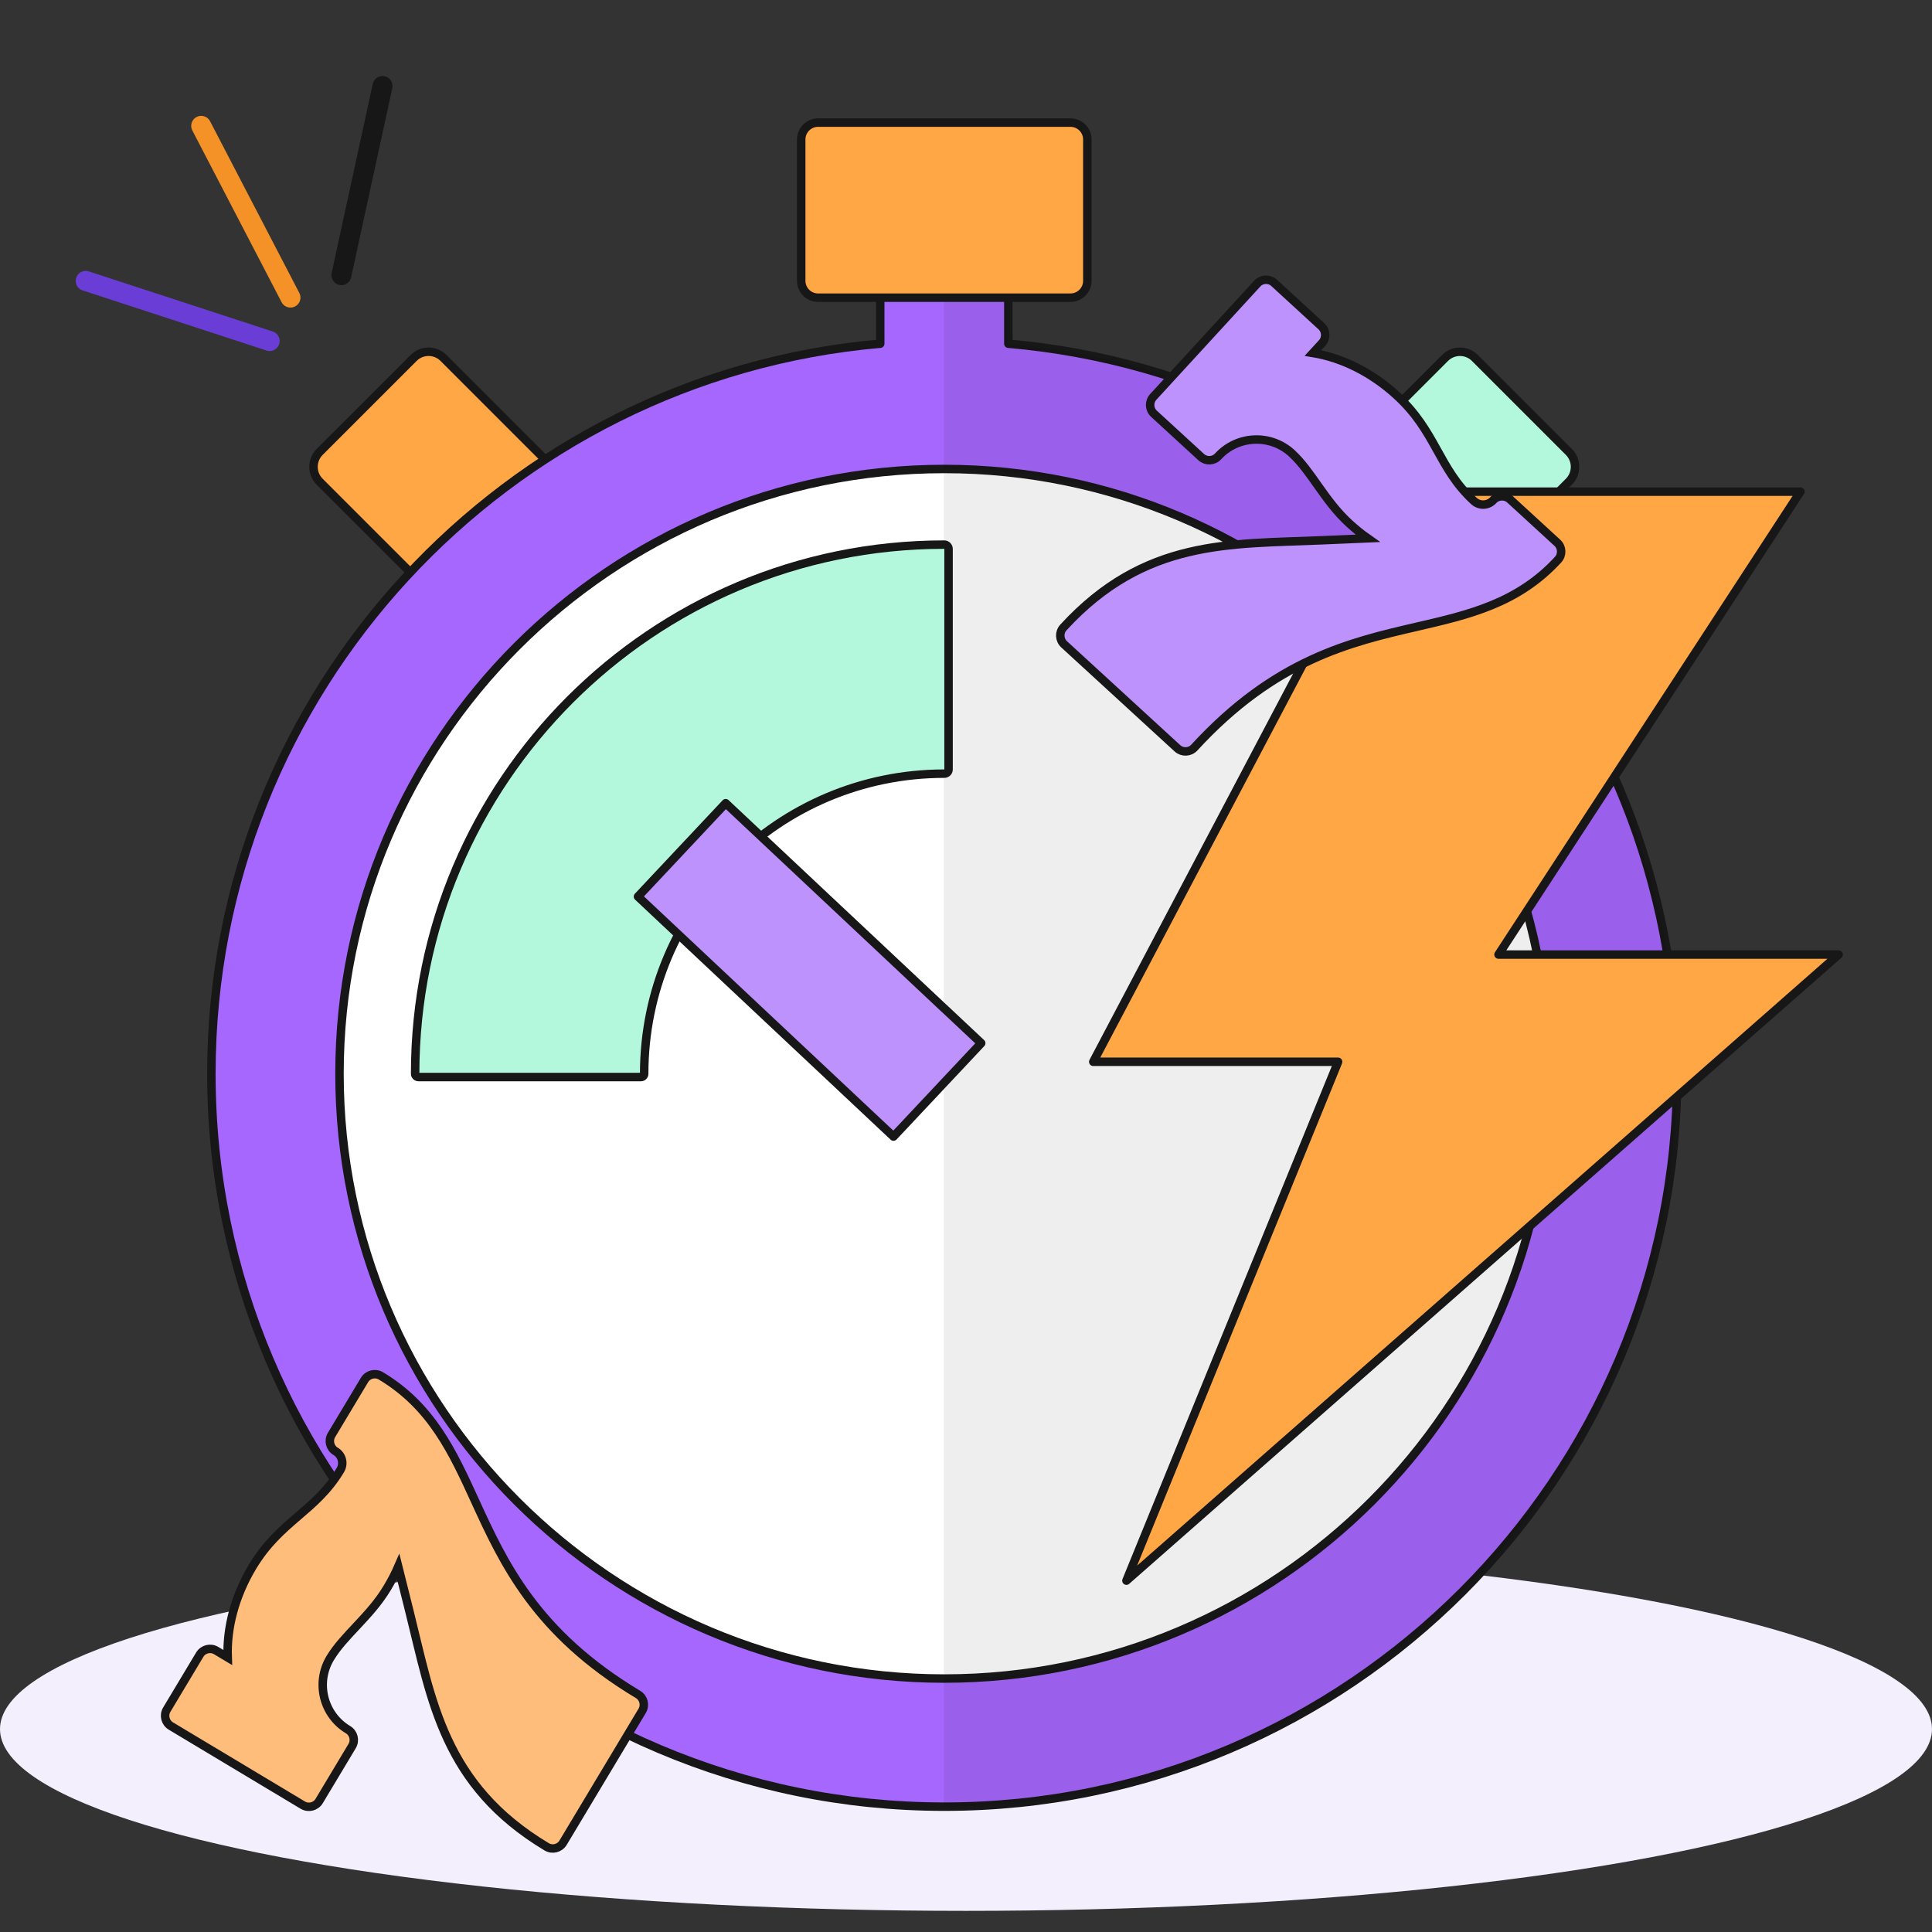
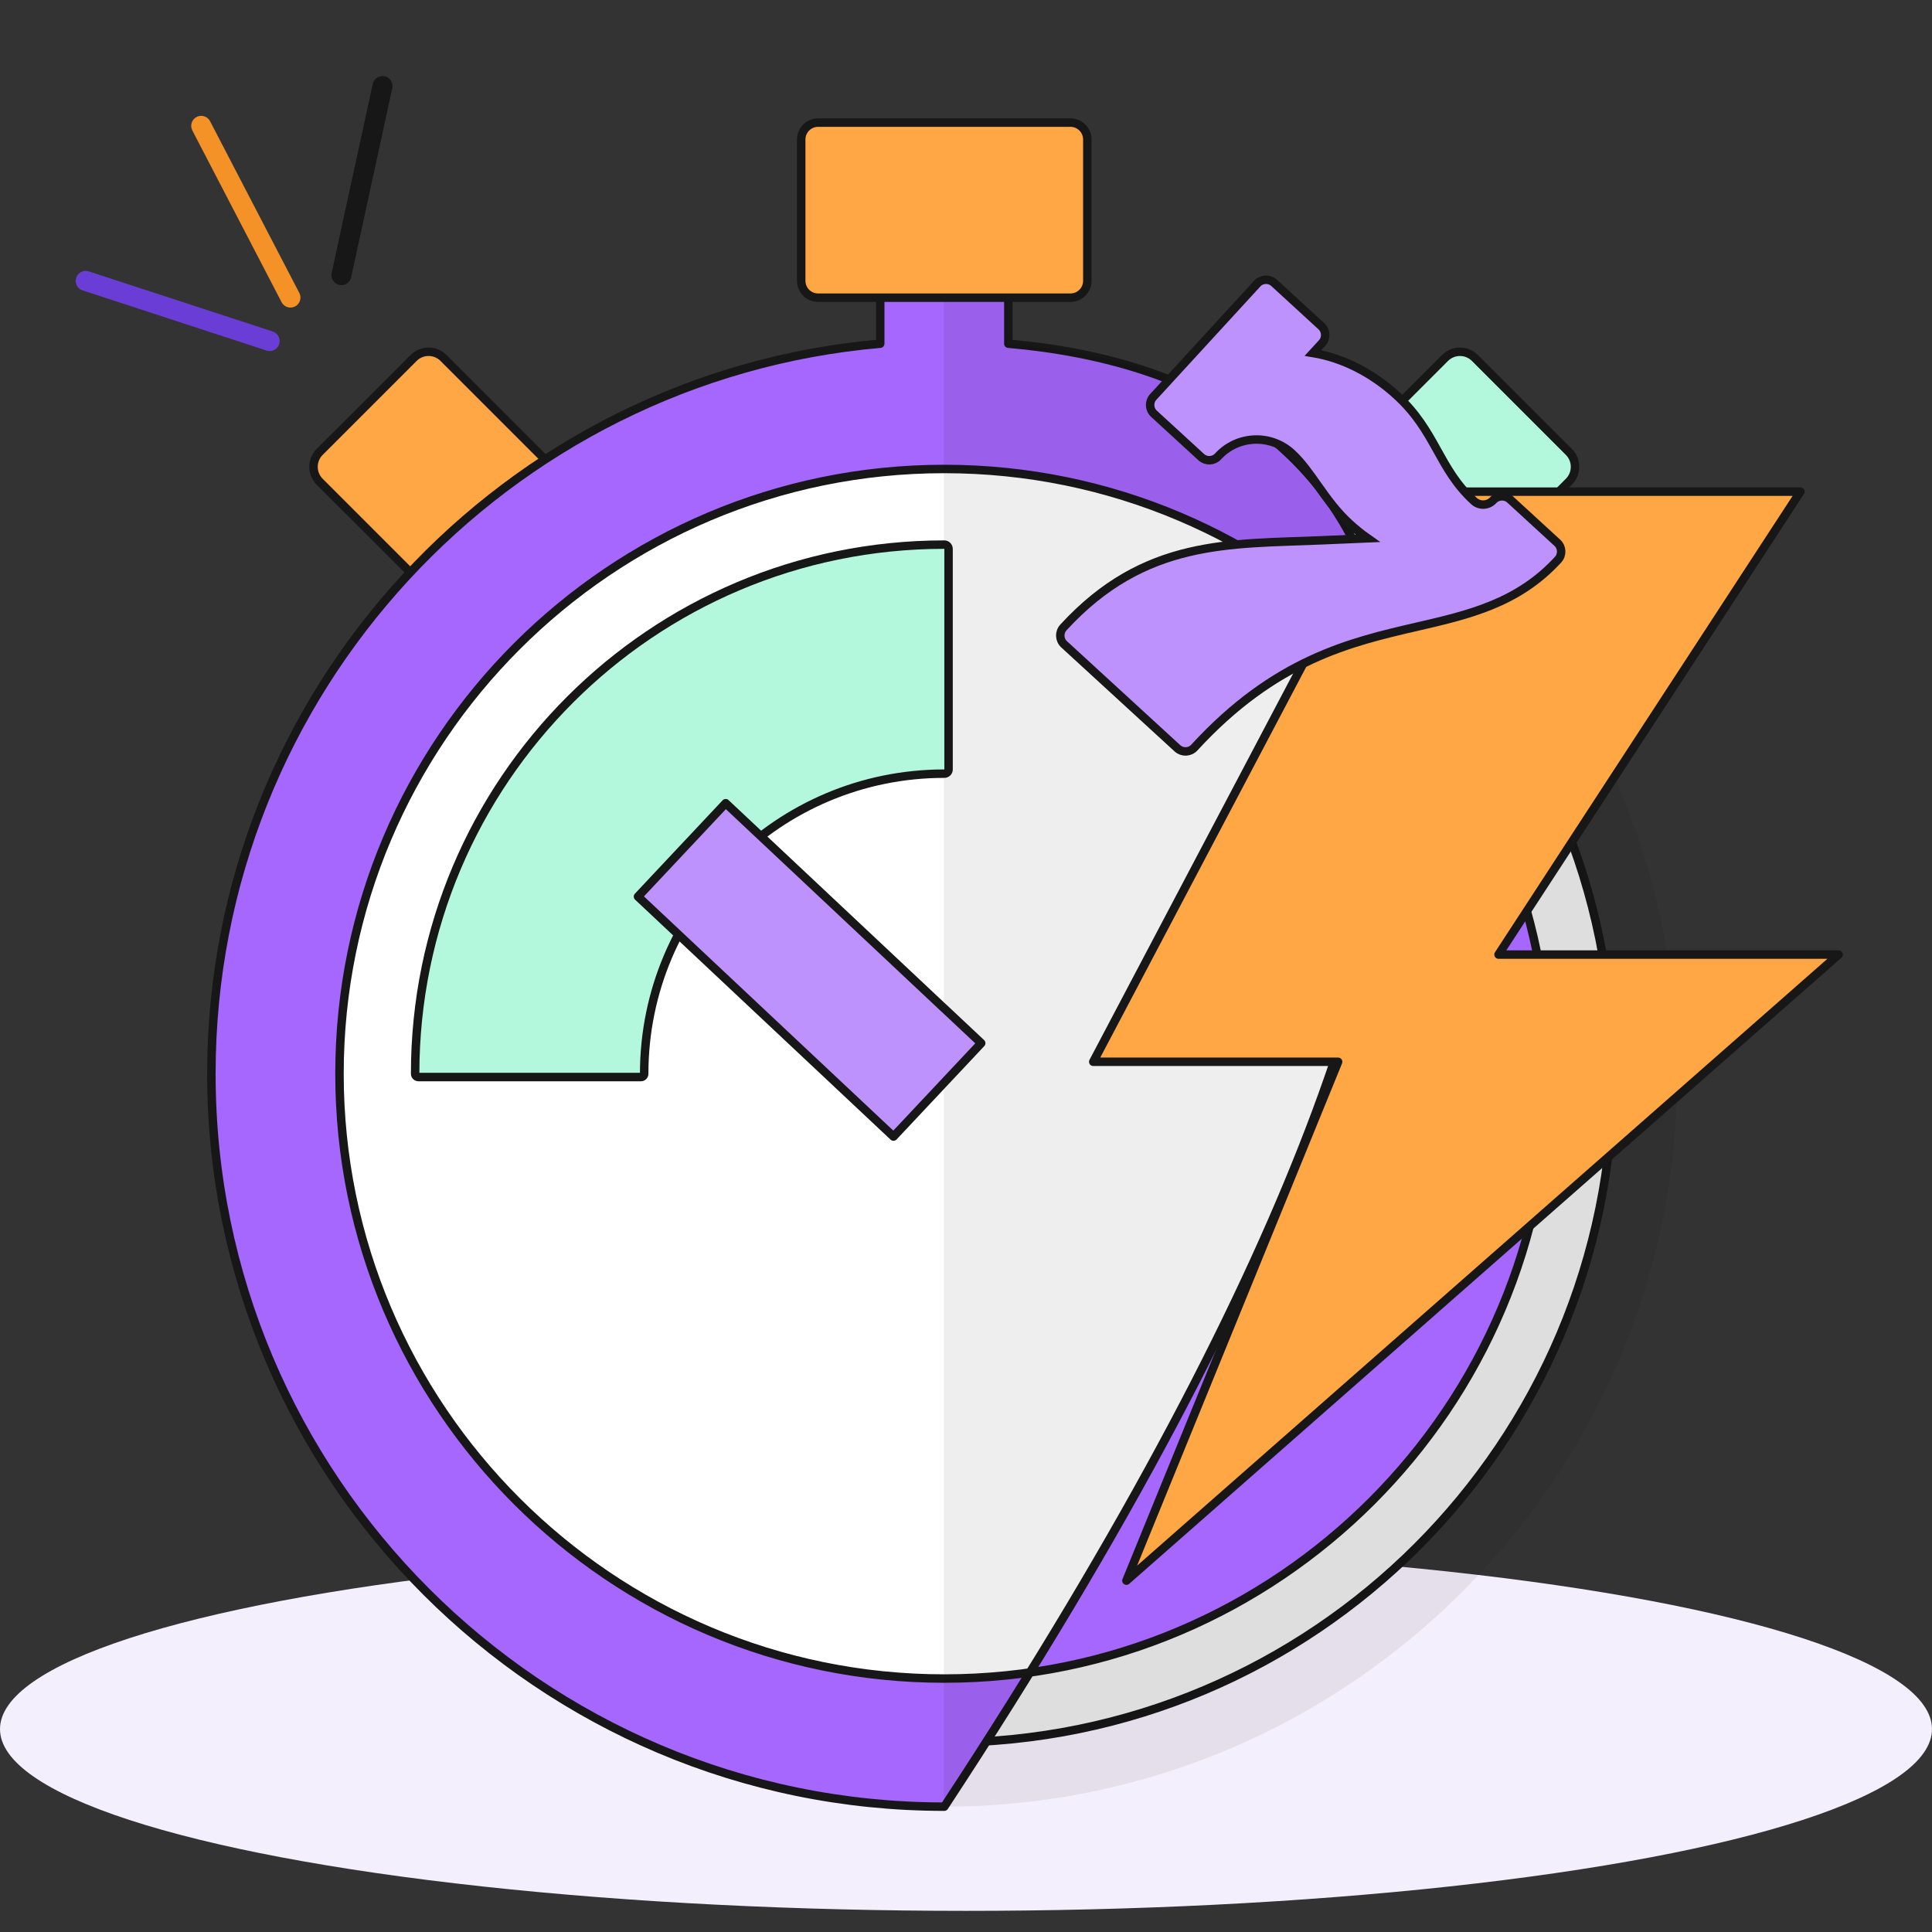
<svg xmlns="http://www.w3.org/2000/svg" width="457" height="457" viewBox="0 0 457 457" fill="none">
  <rect x="0" y="0" width="457" height="457" fill="#333333" stroke="none" />
  <ellipse cx="228.5" cy="409" rx="228.5" ry="43" fill="#F4EFFC" />
  <path d="M97.838 84.671L75.623 106.885C73.671 108.838 73.671 112.004 75.623 113.956L104.62 142.953C106.572 144.905 109.738 144.905 111.691 142.953L133.905 120.738C135.857 118.786 135.857 115.62 133.905 113.667L104.909 84.671C102.956 82.719 99.79 82.719 97.838 84.671Z" fill="#FFA645" stroke="#171717" stroke-width="2" stroke-linejoin="round" />
  <path d="M341.809 84.675L312.813 113.671C310.86 115.623 310.86 118.789 312.813 120.742L335.027 142.956C336.98 144.909 340.145 144.909 342.098 142.956L371.094 113.96C373.047 112.007 373.047 108.841 371.094 106.889L348.88 84.675C346.927 82.722 343.762 82.722 341.809 84.675Z" fill="#B3F8DC" stroke="#171717" stroke-width="2" stroke-linejoin="round" />
  <path d="M223.363 412.201C310.74 412.201 381.574 341.367 381.574 253.99C381.574 166.613 310.74 95.779 223.363 95.779C135.986 95.779 65.152 166.613 65.152 253.99C65.152 341.367 135.986 412.201 223.363 412.201Z" fill="white" stroke="#171717" stroke-width="2" stroke-linejoin="round" />
  <path d="M223.363 95.779C223.33 95.779 223.299 95.781 223.267 95.781V412.2C223.299 412.2 223.33 412.201 223.363 412.201C310.74 412.201 381.573 341.368 381.573 253.99C381.573 166.613 310.74 95.779 223.363 95.779Z" fill="black" fill-opacity="0.07" />
  <path d="M223.364 183.003C184.158 183.003 152.376 214.786 152.376 253.991C152.376 254.419 152.047 254.768 151.618 254.768H98.984C98.554 254.768 98.197 254.421 98.197 253.991C98.197 184.864 154.236 128.824 223.364 128.824C223.924 128.824 224.374 129.288 224.374 129.848V182.019C224.374 182.574 223.919 183.003 223.364 183.003Z" fill="#B3F8DC" stroke="#171717" stroke-width="2" stroke-linejoin="round" />
-   <path d="M238.515 81.297V55.769H208.211V81.297C119.688 88.999 50 163.504 50 253.99C50 349.583 127.77 427.353 223.363 427.353C318.956 427.353 396.726 349.583 396.726 253.99C396.726 163.504 327.038 88.999 238.515 81.297ZM223.363 397.05C144.48 397.05 80.304 332.874 80.304 253.991C80.304 175.108 144.48 110.932 223.363 110.932C302.246 110.932 366.421 175.108 366.421 253.991C366.421 332.874 302.246 397.05 223.363 397.05Z" fill="#A567FD" stroke="#171717" stroke-width="2" stroke-linejoin="round" />
+   <path d="M238.515 81.297V55.769H208.211V81.297C119.688 88.999 50 163.504 50 253.99C50 349.583 127.77 427.353 223.363 427.353C396.726 163.504 327.038 88.999 238.515 81.297ZM223.363 397.05C144.48 397.05 80.304 332.874 80.304 253.991C80.304 175.108 144.48 110.932 223.363 110.932C302.246 110.932 366.421 175.108 366.421 253.991C366.421 332.874 302.246 397.05 223.363 397.05Z" fill="#A567FD" stroke="#171717" stroke-width="2" stroke-linejoin="round" />
  <path d="M238.515 81.297V55.769H223.267V110.933C223.299 110.933 223.33 110.932 223.363 110.932C302.246 110.932 366.421 175.108 366.421 253.991C366.421 332.874 302.246 397.05 223.363 397.05C223.33 397.05 223.299 397.049 223.267 397.049V427.353C223.299 427.353 223.33 427.354 223.363 427.354C318.955 427.354 396.725 349.584 396.725 253.991C396.725 163.504 327.038 88.999 238.515 81.297Z" fill="black" fill-opacity="0.07" />
  <path d="M253.201 29H193.521C191.312 29 189.521 30.791 189.521 33V66.416C189.521 68.625 191.312 70.416 193.521 70.416H253.201C255.41 70.416 257.201 68.625 257.201 66.416V33C257.201 30.791 255.41 29 253.201 29Z" fill="#FFA645" stroke="#171717" stroke-width="2" stroke-linejoin="round" />
  <path d="M223.266 238.465V238.452L232.1 246.75L232.093 246.756L232.096 246.759L211.35 268.847L150.908 212.079L171.654 189.99L223.266 238.465Z" fill="#BE92FD" />
  <path d="M223.266 238.465L222.581 239.194C222.872 239.467 223.297 239.541 223.663 239.382C224.029 239.224 224.266 238.863 224.266 238.465H223.266ZM223.266 238.452L223.95 237.723C223.66 237.45 223.235 237.376 222.869 237.534C222.503 237.692 222.266 238.053 222.266 238.452H223.266ZM232.1 246.75L232.75 247.509C232.966 247.324 233.093 247.056 233.099 246.772C233.106 246.489 232.991 246.215 232.784 246.021L232.1 246.75ZM232.093 246.756L231.442 245.996C231.23 246.178 231.104 246.439 231.094 246.717C231.083 246.996 231.189 247.266 231.386 247.463L232.093 246.756ZM232.096 246.759L232.825 247.443C233.194 247.049 233.185 246.433 232.803 246.051L232.096 246.759ZM211.35 268.847L210.665 269.576C210.858 269.758 211.116 269.855 211.381 269.847C211.646 269.839 211.897 269.725 212.079 269.532L211.35 268.847ZM150.908 212.079L150.179 211.394C149.801 211.797 149.821 212.43 150.224 212.808L150.908 212.079ZM171.654 189.99L172.339 189.261C172.146 189.08 171.888 188.982 171.623 188.99C171.358 188.999 171.107 189.112 170.925 189.305L171.654 189.99ZM223.266 238.465H224.266V238.452H223.266H222.266V238.465H223.266ZM223.266 238.452L222.581 239.181L231.415 247.479L232.1 246.75L232.784 246.021L223.95 237.723L223.266 238.452ZM232.1 246.75L231.449 245.99L231.442 245.996L232.093 246.756L232.744 247.515L232.75 247.509L232.1 246.75ZM232.093 246.756L231.386 247.463L231.389 247.466L232.096 246.759L232.803 246.051L232.8 246.049L232.093 246.756ZM232.096 246.759L231.367 246.074L210.621 268.163L211.35 268.847L212.079 269.532L232.825 247.443L232.096 246.759ZM211.35 268.847L212.034 268.119L151.593 211.35L150.908 212.079L150.224 212.808L210.665 269.576L211.35 268.847ZM150.908 212.079L151.637 212.763L172.383 190.675L171.654 189.99L170.925 189.305L150.179 211.394L150.908 212.079ZM171.654 189.99L170.97 190.719L222.581 239.194L223.266 238.465L223.95 237.736L172.339 189.261L171.654 189.99Z" fill="#171717" />
  <path d="M354.461 225.796L425.88 116.292H329.698L258.6 251.16H316.525L266.446 373.892L434.915 225.796H354.461Z" fill="#FFA645" stroke="#171717" stroke-width="2" stroke-linejoin="round" />
  <path d="M68.704 70.387L47.592 29.769" stroke="#F59227" stroke-width="4.728" stroke-linecap="round" />
  <path d="M80.755 65.085L90.482 20.353" stroke="#171717" stroke-width="4.728" stroke-linecap="round" />
  <path d="M63.784 80.666L20.273 66.444" stroke="#6A3ED6" stroke-width="4.728" stroke-linecap="round" />
  <path d="M278.51 177.003L251.715 152.413C250.564 151.357 250.487 149.567 251.544 148.416C270.768 127.468 290.857 128.739 312.721 127.801L323.52 127.338C322.053 126.309 320.588 125.123 319.126 123.781C313.26 118.398 310.244 111.517 305.545 107.204C300.538 102.61 292.727 102.945 288.132 107.951C287.075 109.103 285.286 109.179 284.134 108.123L272.97 97.877C271.818 96.82 271.742 95.031 272.798 93.879L297.388 67.085C298.444 65.933 300.234 65.857 301.385 66.913L312.55 77.159C313.701 78.215 313.778 80.005 312.721 81.156L310.569 83.502C317.539 84.65 324.525 88.148 330.413 93.552C339.767 102.136 340.177 110.74 348.644 118.509C349.957 119.714 352.005 119.626 353.21 118.313C354.267 117.162 356.057 117.085 357.208 118.142L368.372 128.387C369.524 129.444 369.6 131.234 368.544 132.385C359.056 142.723 347.437 145.408 335.136 148.251C319.431 151.881 301.63 155.995 282.508 176.831C281.451 177.983 279.661 178.06 278.51 177.003Z" fill="#BE92FD" stroke="#171717" stroke-width="2" />
-   <path d="M151.896 404.689L133.191 435.878C132.388 437.218 130.65 437.653 129.309 436.849C104.927 422.226 102.136 402.29 96.825 381.061L94.201 370.575C93.487 372.219 92.62 373.893 91.6 375.594C87.504 382.422 81.37 386.759 78.089 392.229C74.594 398.057 76.492 405.642 82.319 409.137C83.659 409.94 84.094 411.678 83.291 413.018L75.497 426.014C74.693 427.354 72.955 427.789 71.615 426.985L40.426 408.28C39.086 407.476 38.652 405.738 39.455 404.398L47.249 391.403C48.053 390.063 49.791 389.628 51.131 390.432L53.861 392.069C53.585 385.011 55.608 377.464 59.719 370.611C66.249 359.723 74.595 357.592 80.505 347.738C81.421 346.209 80.924 344.22 79.395 343.304C78.055 342.5 77.62 340.762 78.424 339.422L86.218 326.427C87.022 325.086 88.76 324.652 90.1 325.455C102.133 332.672 107.098 343.515 112.354 354.995C119.065 369.65 126.671 386.262 150.925 400.807C152.265 401.611 152.7 403.349 151.896 404.689Z" fill="#FFBD7B" stroke="#171717" stroke-width="2" />
</svg>